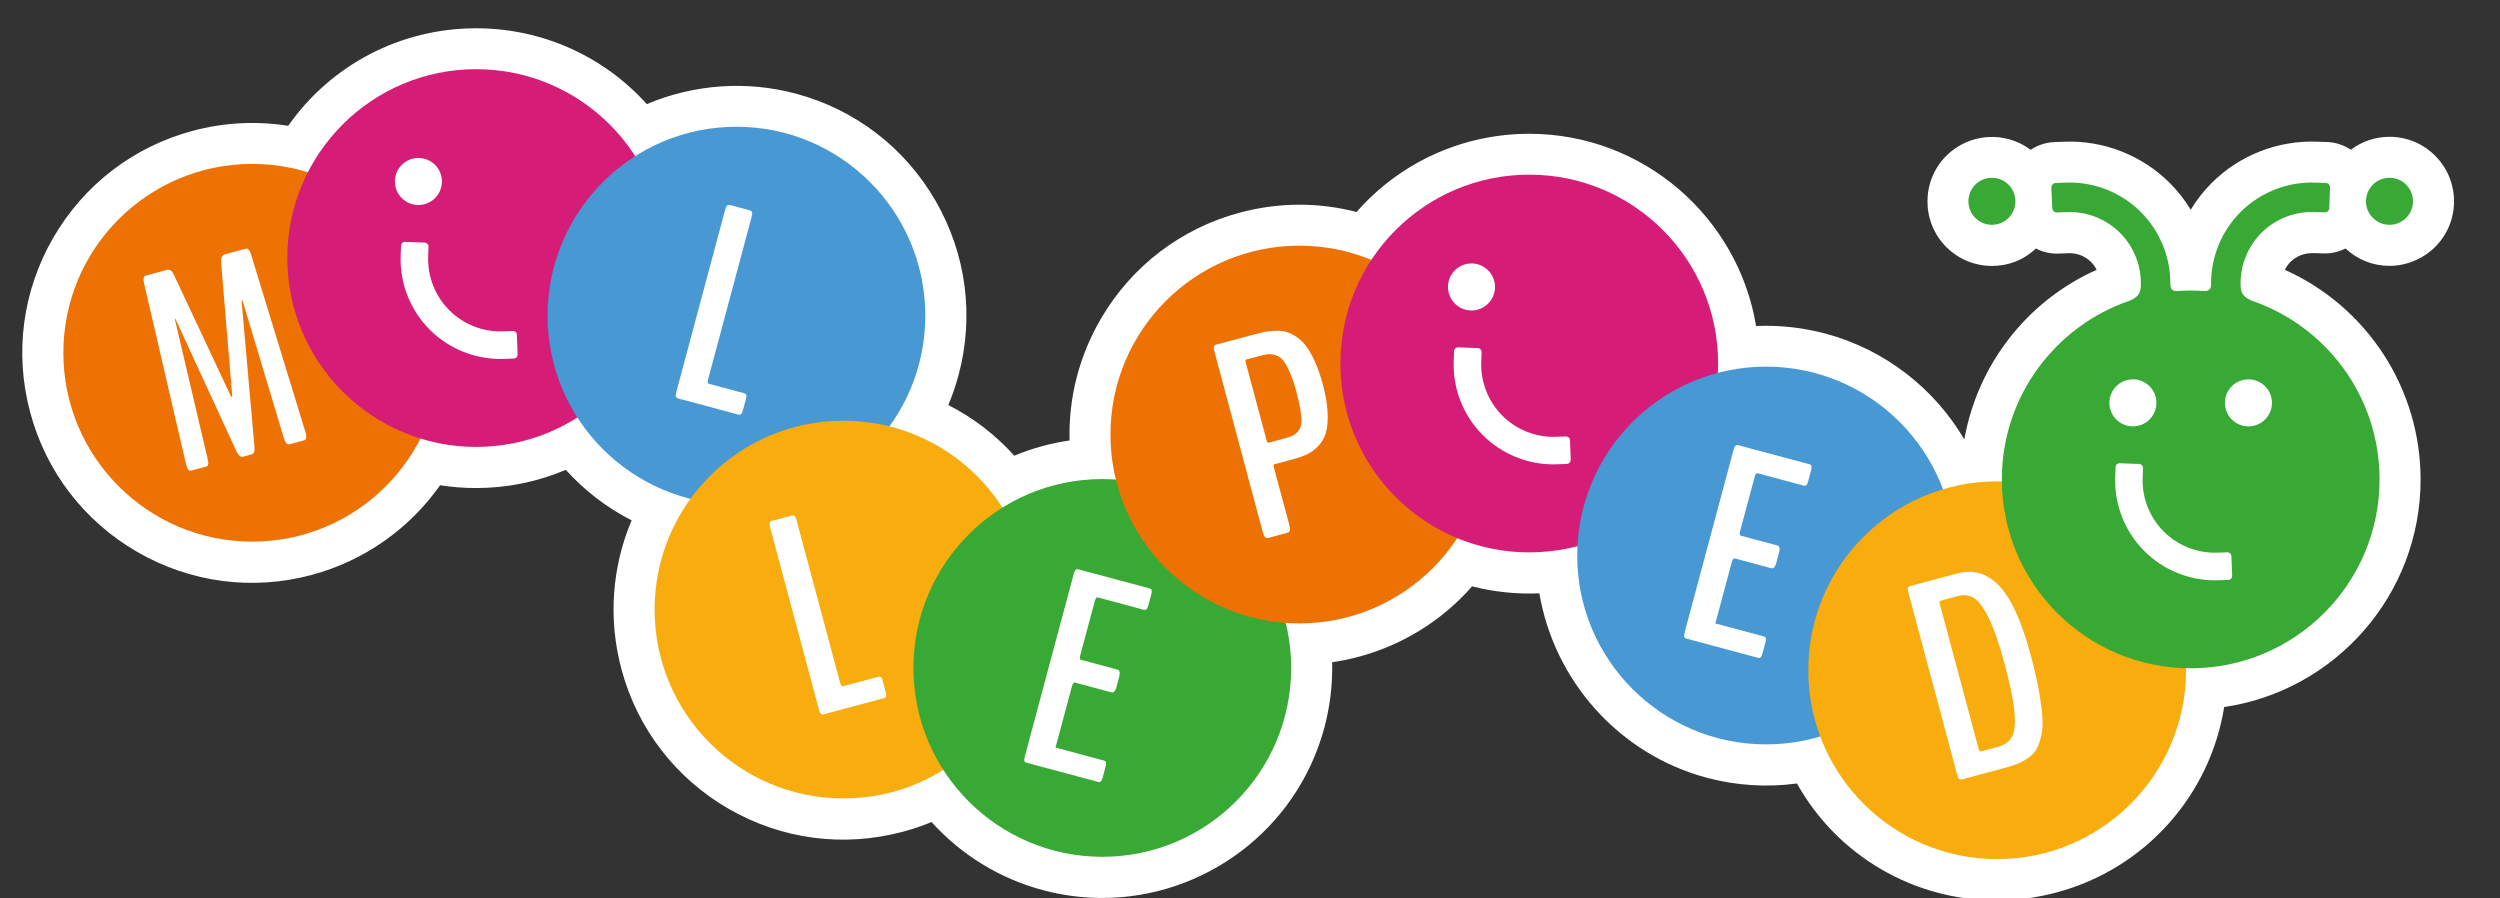
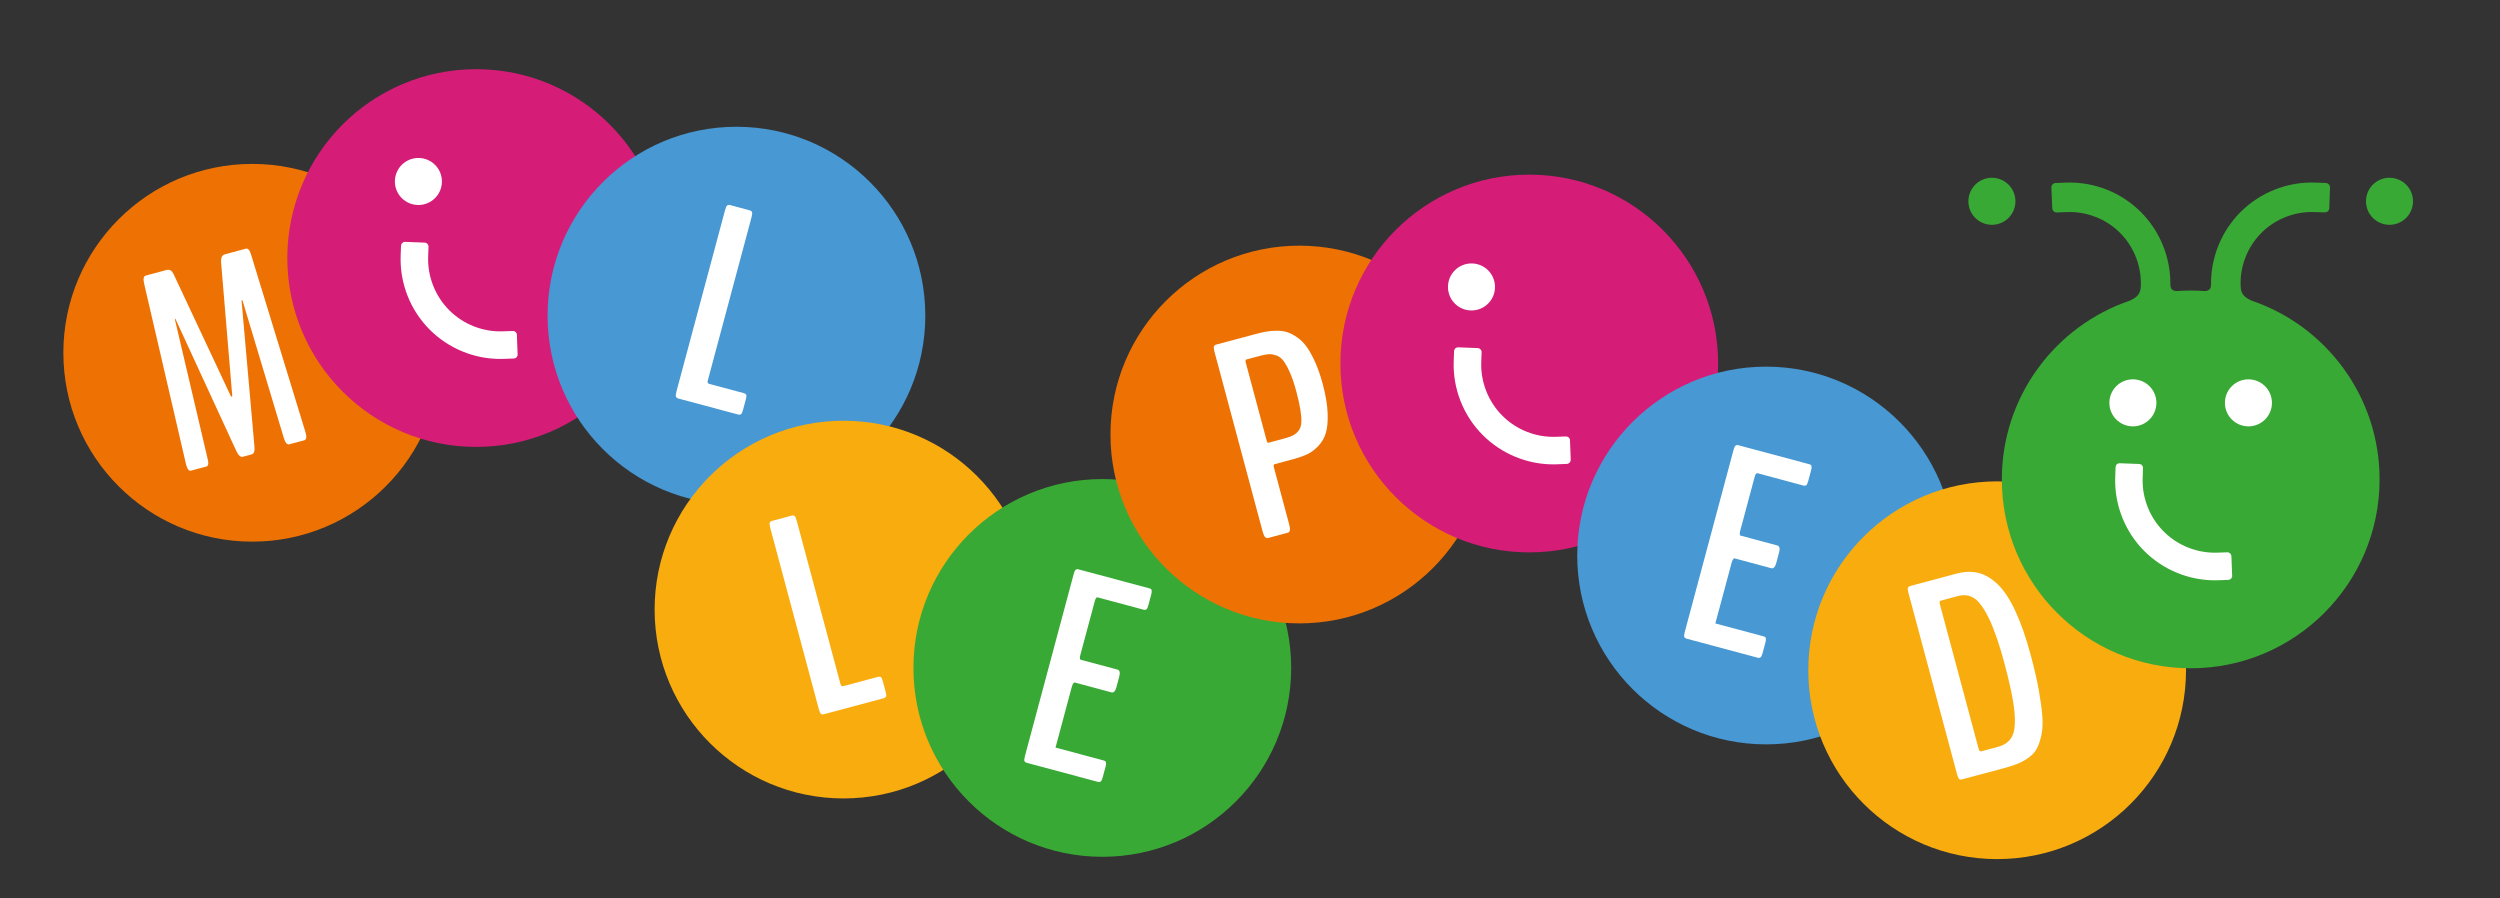
<svg xmlns="http://www.w3.org/2000/svg" id="Livello_1" width="640" height="230" viewBox="0 0 640 230" data-name="Livello 1">
  <rect x="0" y="0" width="640" height="230" fill="#333333" stroke="none" />
  <defs>
    <style>
      .cls-1 {
        fill: #d51d78;
      }

      .cls-2 {
        fill: #ed7203;
      }

      .cls-3 {
        fill: #f8ac0e;
      }

      .cls-4 {
        fill: #4798d3;
      }

      .cls-5 {
        fill: #fff;
      }

      .cls-6 {
        fill: #39a935;
      }
    </style>
  </defs>
-   <path class="cls-5" d="M592.17,64.79l2.62.08c2.01.07,3.93-.38,5.66-1.26,3.07,2.87,7.04,4.45,11.26,4.45s8.56-1.72,11.68-4.84c3.12-3.12,4.84-7.27,4.84-11.68s-1.72-8.56-4.84-11.68c-3.12-3.12-7.27-4.84-11.68-4.84-3.62,0-7.05,1.17-9.89,3.31-1.75-1.17-3.78-1.86-5.93-1.97l-2.72-.09c-10.05-.38-19.9,3.48-27.01,10.6-2.06,2.06-3.84,4.35-5.33,6.82-1.49-2.46-3.28-4.76-5.33-6.81-7.11-7.12-16.96-11-27.02-10.6l-2.56.1c-2.17.07-4.28.77-6.08,1.97-6.47-4.85-15.7-4.35-21.58,1.53-6.44,6.44-6.44,16.92,0,23.37,3.22,3.22,7.45,4.83,11.68,4.83s8.11-1.5,11.27-4.46c1.72.89,3.68,1.37,5.75,1.3l2.59-.1c2.16-.08,4.25.74,5.75,2.24.59.59,1.08,1.27,1.44,2.01-17.87,7.99-30.5,24.33-33.87,43.42-7.77-13.22-20.5-23.06-35.52-27.08-5.82-1.56-11.83-2.21-17.79-1.95-4.62-27.88-28.89-49.21-58.06-49.21-17.11,0-33.12,7.36-44.22,20.02-9.77-2.53-19.95-2.5-29.87.16-14.98,4.01-27.56,13.58-35.44,26.93-5.69,9.64-8.46,20.47-8.16,31.4-4.85.7-9.6,2-14.15,3.9-4.8-5.33-10.51-9.72-16.89-12.97,1.04-2.47,1.91-5.02,2.61-7.63,4.07-15.18,1.98-31.04-5.88-44.66-7.86-13.61-20.55-23.35-35.73-27.42-12.71-3.41-26.19-2.4-38.19,2.67-11.07-12.29-26.81-19.41-43.68-19.41-19.41,0-37.19,9.39-48.12,24.97-8.11-1.29-16.42-.87-24.44,1.28-15.18,4.07-27.87,13.81-35.73,27.42-7.86,13.61-9.95,29.47-5.88,44.66,4.07,15.18,13.81,27.87,27.42,35.73,13.61,7.86,29.47,9.95,44.65,5.88,13.36-3.58,24.99-11.77,32.87-22.96,3.04.48,6.12.72,9.22.72,7.94,0,15.73-1.6,22.96-4.66,4.79,5.31,10.49,9.69,16.85,12.93-5.06,11.94-6.04,25.28-2.61,38.1,4.07,15.18,13.81,27.87,27.42,35.73,13.61,7.86,29.47,9.95,44.65,5.88,2.5-.67,4.94-1.5,7.32-2.48,7.56,8.39,17.4,14.46,28.48,17.43,5.08,1.36,10.19,2.01,15.22,2.01,25.98,0,49.82-17.36,56.86-43.62,1.46-5.46,2.13-11.11,1.99-16.73,2.3-.33,4.58-.8,6.84-1.41,11.3-3.03,21.36-9.32,28.99-18.02,5.58,1.44,11.39,2.04,17.22,1.79,3.76,22.3,20.32,41.17,42.81,47.2,7.58,2.03,15.44,2.52,23.13,1.48,10.44,18.64,30.02,29.93,51.06,29.93,5.09,0,10.27-.66,15.43-2.04,22.7-6.08,39.26-24.89,42.88-47.46,28.4-4.16,50.28-28.69,50.28-58.23,0-23.37-13.76-44.31-34.76-53.7.37-.73.85-1.41,1.43-2,1.51-1.51,3.61-2.34,5.83-2.25ZM608.54,48.37c.83-.83,1.99-1.31,3.17-1.31s2.33.48,3.17,1.31c1.75,1.75,1.75,4.59,0,6.33-.83.83-1.99,1.31-3.17,1.31s-2.33-.48-3.17-1.31h0c-.83-.83-1.31-1.99-1.31-3.17s.48-2.33,1.31-3.17ZM513.09,54.7s0,0,0,0c-1.75,1.75-4.58,1.74-6.33,0-1.75-1.75-1.74-4.59,0-6.33l6.33,6.33-6.33-6.33c.87-.87,2.02-1.31,3.17-1.31s2.29.44,3.17,1.31c1.75,1.75,1.75,4.58,0,6.33ZM598.67,122.73c0,20.87-16.98,37.85-37.85,37.85-.14,0-.28,0-.42-.01l-11.4-.27.13,10.87c.2,17.28-11.34,32.48-28.06,36.96-18.95,5.08-38.39-4.93-45.24-23.28l-3.44-9.22-9.42,2.83c-6.71,2.02-13.85,2.12-20.65.3-17.12-4.59-28.9-20.75-28.01-38.42l.72-14.34-13.88,3.65c-3.15.83-6.4,1.25-9.66,1.25-4.99,0-9.85-.96-14.43-2.86l-8.03-3.32-4.76,7.26c-5.1,7.78-12.86,13.39-21.84,15.8-4.09,1.1-8.3,1.5-12.52,1.19l-14.41-1.04,3.46,14.03c1.52,6.15,1.45,12.66-.2,18.81-5.4,20.16-26.2,32.16-46.35,26.76-9.13-2.45-16.96-8.17-22.06-16.12l-5.59-8.72-8.8,5.48c-3.16,1.97-6.6,3.46-10.22,4.43-9.77,2.62-19.97,1.27-28.72-3.78-8.76-5.05-15.02-13.22-17.63-22.98-2.96-11.05-.8-22.72,5.92-32l9.1-12.58-15.07-3.76-.59-.14c-9.14-2.45-16.98-8.18-22.08-16.15l-5.65-8.82-8.84,5.62c-6.06,3.86-13.08,5.9-20.28,5.9-3.8,0-7.56-.56-11.17-1.67l-8.43-2.6-4.01,7.86c-4.87,9.54-13.59,16.6-23.92,19.37-9.77,2.62-19.96,1.27-28.72-3.78-8.76-5.05-15.02-13.22-17.63-22.98-2.62-9.77-1.27-19.96,3.78-28.72,5.06-8.75,13.22-15.02,22.98-17.63,6.89-1.85,14.14-1.71,20.94.4l8.44,2.61,4.02-7.87c6.51-12.75,19.43-20.67,33.72-20.67,12.94,0,24.86,6.52,31.87,17.45l5.64,8.79,8.82-5.6c8.93-5.67,19.89-7.35,30.09-4.62,9.77,2.62,17.93,8.88,22.98,17.63,5.06,8.76,6.4,18.95,3.78,28.72-1.2,4.48-3.19,8.65-5.9,12.4l-9.09,12.56,15.03,3.79c9.41,2.37,17.46,8.15,22.67,16.29l5.59,8.73,8.8-5.48c6.87-4.27,14.73-6.22,22.73-5.63l14.42,1.06-3.46-14.04c-4.88-19.84,7.2-40.29,26.95-45.58,8.1-2.17,16.48-1.62,24.22,1.57l8.02,3.32,4.77-7.25c7.04-10.71,18.87-17.11,31.65-17.11,20.87,0,37.85,16.98,37.85,37.85,0,.63-.02,1.26-.05,1.89l-.7,14.34,13.88-3.68c6.35-1.68,13.08-1.67,19.44.03,11.77,3.15,21.36,11.87,25.65,23.31l3.44,9.19,9.83-2.94c.21-.07.43-.13.65-.19,3.5-.94,7.12-1.37,10.74-1.28l10.82.27-.06-10.82c0-.17,0-.34-.01-.55.04-16.18,10.33-30.53,25.63-35.72l2.25-.77.6-.59c.6-.35,1.19-.75,1.77-1.2.47.16.94.29,1.39.39,1.04.23,1.93.26,2.67.26l.81-.03c1.72-.13,3.74-.13,5.45,0l.87.03c.68,0,1.55-.03,2.58-.26.47-.1.95-.23,1.44-.4.5.4,1.04.77,1.62,1.12l.62.63,2.38.81c15.33,5.21,25.63,19.6,25.63,35.82Z" />
  <g>
    <circle class="cls-2" cx="64.57" cy="90.31" r="48.35" />
    <path class="cls-5" d="M48.95,120.49c-.55.15-.98-.34-1.28-1.47l-.05-.17-10.69-46.1c-.32-1.27-.2-2,.34-2.19l5.44-1.46c.35-.07.67-.03.95.11.28.15.57.52.86,1.14l14.55,31.01c.05.09.11.14.18.17.07.03.13.02.17-.05.05-.06.06-.14.03-.23l-2.85-34.04c-.09-1.16.2-1.85.88-2.08l5.51-1.48c.56-.1,1.01.48,1.35,1.74l13.86,45.25.06.21c.3,1.1.16,1.73-.42,1.88l-3.79,1.01c-.55.15-1.02-.39-1.39-1.62l-10.54-35.07c-.04-.14-.09-.21-.17-.21-.07,0-.11.04-.11.14l3.3,37.38c.11,1.15-.13,1.81-.73,1.97l-2.24.6c-.55.15-1.09-.3-1.61-1.34l-15.62-33.9c-.06-.13-.11-.14-.16-.03-.01.05,0,.12.02.22l8.33,35.48c.33,1.24.23,1.93-.29,2.07l-3.89,1.04Z" />
    <circle class="cls-1" cx="121.9" cy="66.06" r="48.35" />
    <path class="cls-5" d="M132.33,85.68c-.03-.54-.5-.98-1.05-.95l-2.51.09c-5.12.2-10.14-1.78-13.76-5.4-3.62-3.62-5.59-8.64-5.4-13.76l.09-2.54c0-.54-.44-.99-.98-1.01l-5.05-.19c-.54,0-.99.44-1.01.98l-.09,2.51c-.27,7.07,2.45,14,7.46,19,4.78,4.78,11.32,7.48,18.06,7.48.31,0,.63,0,.94-.02l2.47-.09c.28,0,.55-.12.74-.32.18-.19.28-.46.27-.73l-.19-5.04Z" />
    <circle class="cls-5" cx="107.11" cy="46.46" r="6.02" />
    <circle class="cls-4" cx="188.53" cy="80.8" r="48.35" />
    <path class="cls-5" d="M173.62,102c-.3-.08-.49-.24-.58-.47s-.04-.69.15-1.38l12.4-46.27c.18-.69.37-1.11.56-1.27.19-.16.43-.2.73-.12l5.06,1.36c.3.08.49.24.58.47.09.23.04.69-.15,1.38l-11.16,41.66c-.14.5-.04.8.28.89l8.95,2.4c.3.08.49.22.59.42.09.2.07.58-.09,1.16l-.74,2.75c-.15.57-.32.93-.51,1.06-.18.14-.43.16-.72.08l-15.36-4.11Z" />
    <circle class="cls-3" cx="215.93" cy="156.05" r="48.35" />
    <path class="cls-5" d="M210.89,182.86c-.3.08-.54.04-.73-.12s-.38-.58-.56-1.27l-12.4-46.27c-.18-.69-.23-1.15-.15-1.38.09-.23.28-.39.58-.47l5.06-1.36c.3-.08.54-.04.73.12.19.16.38.58.56,1.27l11.16,41.66c.14.5.36.71.69.63l8.95-2.4c.3-.08.54-.06.72.07.18.12.35.47.5,1.05l.74,2.75c.15.57.18.97.09,1.17-.09.21-.29.35-.58.43l-15.36,4.11Z" />
    <circle class="cls-6" cx="282.19" cy="170.99" r="48.35" />
    <path class="cls-5" d="M262.84,195.27c-.3-.08-.49-.22-.58-.43-.09-.21-.05-.62.11-1.24l12.49-46.62c.16-.6.33-.97.52-1.12.19-.15.43-.18.73-.1l18.11,4.85c.18.05.33.11.43.19.1.08.17.23.19.46.03.23-.02.55-.13.96l-.73,2.72c-.15.57-.32.93-.51,1.06-.18.13-.43.16-.72.08l-11.78-3.16c-.28-.07-.51.27-.72,1.03l-3.73,13.91c-.06.21-.07.42-.05.65s.07.35.14.37l9.47,2.54c.57.15.72.76.44,1.82l-.71,2.65c-.28,1.06-.71,1.51-1.29,1.35l-9.43-2.53c-.09-.02-.21.07-.35.28-.14.21-.24.43-.31.66l-4.22,15.73,12.29,3.29c.21.06.36.12.46.2.1.08.17.23.19.46s-.02.55-.13.96l-.73,2.72c-.15.57-.33.93-.52,1.06-.2.13-.44.16-.74.08l-18.21-4.88Z" />
    <circle class="cls-2" cx="332.63" cy="111.24" r="48.35" />
    <path class="cls-5" d="M324.6,137.73c-.57.15-1.02-.37-1.34-1.56l-12.35-46.1c-.18-.67-.23-1.12-.14-1.36.08-.24.27-.41.57-.49l10.12-2.71c1.05-.28,1.98-.49,2.76-.63.79-.14,1.69-.21,2.71-.21,1.02,0,1.92.13,2.71.4.78.27,1.63.72,2.52,1.35.9.63,1.7,1.46,2.42,2.47.71,1.01,1.43,2.32,2.14,3.91.71,1.59,1.35,3.45,1.91,5.56.74,2.75,1.15,5.19,1.24,7.31.09,2.12-.06,3.83-.45,5.14-.39,1.31-1.04,2.44-1.95,3.38-.92.95-1.85,1.65-2.81,2.1-.96.45-2.12.86-3.47,1.23l-4.89,1.31c-.25.07-.32.31-.21.72l3.97,14.8c.32,1.19.19,1.87-.38,2.02l-5.06,1.36ZM324.78,113.33l4.13-1.11c.94-.25,1.69-.53,2.25-.84.56-.31,1.02-.74,1.39-1.28.37-.54.57-1.25.6-2.11.03-.87-.06-1.92-.26-3.16-.2-1.24-.54-2.78-1.03-4.61-.53-1.97-1.09-3.61-1.67-4.92-.58-1.31-1.14-2.3-1.66-2.97s-1.14-1.13-1.86-1.36-1.36-.34-1.94-.29c-.58.04-1.3.18-2.18.42l-3.48.93c-.23.06-.28.32-.16.78l5.36,20c.11.41.28.59.51.53Z" />
    <circle class="cls-1" cx="391.49" cy="93.06" r="48.35" />
    <path class="cls-5" d="M402.11,117.72l-.19-4.98c0-.28-.12-.55-.32-.74-.19-.18-.47-.27-.73-.27l-2.51.09c-5.12.2-10.14-1.78-13.76-5.4-3.62-3.62-5.59-8.64-5.4-13.76l.09-2.54c0-.54-.44-.99-.98-1.01l-4.99-.19c-.27-.02-.56.08-.76.27-.19.18-.31.44-.32.7l-.09,2.51c-.27,7.07,2.45,14,7.46,19,4.78,4.78,11.32,7.48,18.06,7.48.31,0,.63,0,.94-.02l2.53-.1c.53-.03.95-.48.95-1.01,0-.01,0-.02,0-.04Z" />
    <circle class="cls-5" cx="376.7" cy="73.46" r="6.02" />
    <circle class="cls-4" cx="452.12" cy="142.21" r="48.35" />
    <path class="cls-5" d="M431.76,163.49c-.3-.08-.49-.22-.58-.43-.09-.21-.05-.62.11-1.24l12.49-46.62c.16-.6.33-.97.52-1.12.19-.15.43-.18.73-.1l18.11,4.85c.18.05.33.11.43.19.1.08.17.23.19.46.03.23-.02.55-.13.96l-.73,2.72c-.15.57-.32.93-.51,1.06-.18.13-.43.16-.72.08l-11.78-3.16c-.28-.07-.51.27-.72,1.03l-3.73,13.91c-.06.21-.07.42-.05.65s.07.35.14.37l9.47,2.54c.57.15.72.76.44,1.82l-.71,2.65c-.28,1.06-.71,1.51-1.29,1.35l-9.43-2.53c-.09-.02-.21.07-.35.28-.14.21-.24.43-.31.66l-4.22,15.73,12.29,3.29c.21.06.36.12.46.2.1.08.17.23.19.46s-.02.55-.13.96l-.73,2.72c-.15.57-.33.93-.52,1.06-.2.13-.44.16-.74.08l-18.21-4.88Z" />
    <circle class="cls-3" cx="511.27" cy="171.58" r="48.35" />
    <path class="cls-5" d="M502.28,199.52c-.3.08-.54.05-.73-.1-.19-.15-.37-.54-.54-1.18l-12.49-46.62c-.15-.57-.18-.97-.09-1.17.09-.21.29-.35.58-.43l11.84-3.17c2.02-.54,3.88-.61,5.57-.2,1.7.41,3.35,1.38,4.97,2.91,1.62,1.54,3.13,3.83,4.55,6.88,1.42,3.05,2.75,6.87,3.98,11.46.87,3.26,1.54,6.16,2,8.71.46,2.55.76,4.75.91,6.62s.07,3.5-.22,4.89c-.29,1.39-.67,2.54-1.14,3.44-.47.9-1.16,1.68-2.07,2.34-.91.66-1.82,1.18-2.74,1.56-.92.38-2.08.76-3.48,1.14l-10.91,2.92ZM507.19,192.34l4.23-1.13c1.77-.47,2.99-1.37,3.67-2.68s.88-3.44.6-6.38c-.28-2.94-1.13-7.05-2.55-12.33-1.31-4.89-2.62-8.68-3.92-11.39-1.3-2.7-2.57-4.45-3.79-5.26-1.23-.8-2.59-1-4.11-.6l-4.51,1.21c-.28.07-.35.36-.21.87l9.93,37.05c.14.5.35.72.65.64Z" />
    <circle class="cls-6" cx="509.93" cy="51.53" r="6.02" />
    <circle class="cls-6" cx="611.71" cy="51.53" r="6.02" />
    <path class="cls-6" d="M609.17,122.73c0,26.7-21.65,48.35-48.35,48.35s-48.35-21.65-48.35-48.35c0-21.24,13.7-39.29,32.75-45.76.02-.02.04-.03.07-.04,2.27-.98,2.66-2.16,2.76-3.6v-.14c.19-5.06-1.75-10-5.32-13.58-3.58-3.57-8.52-5.51-13.58-5.32l-2.6.1c-.62.02-1.14-.46-1.17-1.09l-.23-5.27c-.03-.63.46-1.16,1.09-1.18l2.63-.1c7.15-.27,14.14,2.47,19.19,7.53,4.86,4.86,7.59,11.53,7.55,18.4v.02c.03.72.07,1.57,1.26,1.79.07.02.23.02.35.02h.07c1.17-.09,2.34-.13,3.53-.13s2.37.04,3.54.13h.06c.12,0,.28,0,.35-.02,1.16-.21,1.24-1.02,1.26-1.72-.06-6.91,2.67-13.61,7.55-18.49,5.06-5.06,12.04-7.8,19.19-7.53l2.62.09c.63.03,1.12.55,1.09,1.18l-.18,5.26c-.02.62-.54,1.11-1.17,1.09l-2.64-.08c-5.05-.19-10,1.75-13.57,5.32-3.57,3.58-5.51,8.52-5.32,13.58,0,.06,0,.11.01.16.09,1.43.48,2.61,2.74,3.58.03,0,.05.02.07.04,19.05,6.47,32.75,24.52,32.75,45.76Z" />
  </g>
  <g>
    <path class="cls-5" d="M571.43,147.38l-.19-5.06c-.05-.53-.5-.94-1.05-.93l-2.51.09c-5.12.19-10.13-1.78-13.76-5.4-3.62-3.62-5.59-8.63-5.4-13.75l.09-2.46c.02-.27-.07-.55-.25-.75-.18-.21-.45-.33-.72-.34l-5-.19c-.26-.01-.55.09-.74.28-.19.18-.3.44-.31.7l-.09,2.51c-.27,7.07,2.45,14,7.46,19,4.78,4.78,11.31,7.48,18.06,7.48.31,0,.63,0,.94-.02l2.51-.09c.54-.02.97-.48.97-1.01v-.04h0Z" />
    <circle class="cls-5" cx="546.02" cy="103.13" r="6.02" />
    <circle class="cls-5" cx="575.6" cy="103.13" r="6.02" />
  </g>
</svg>